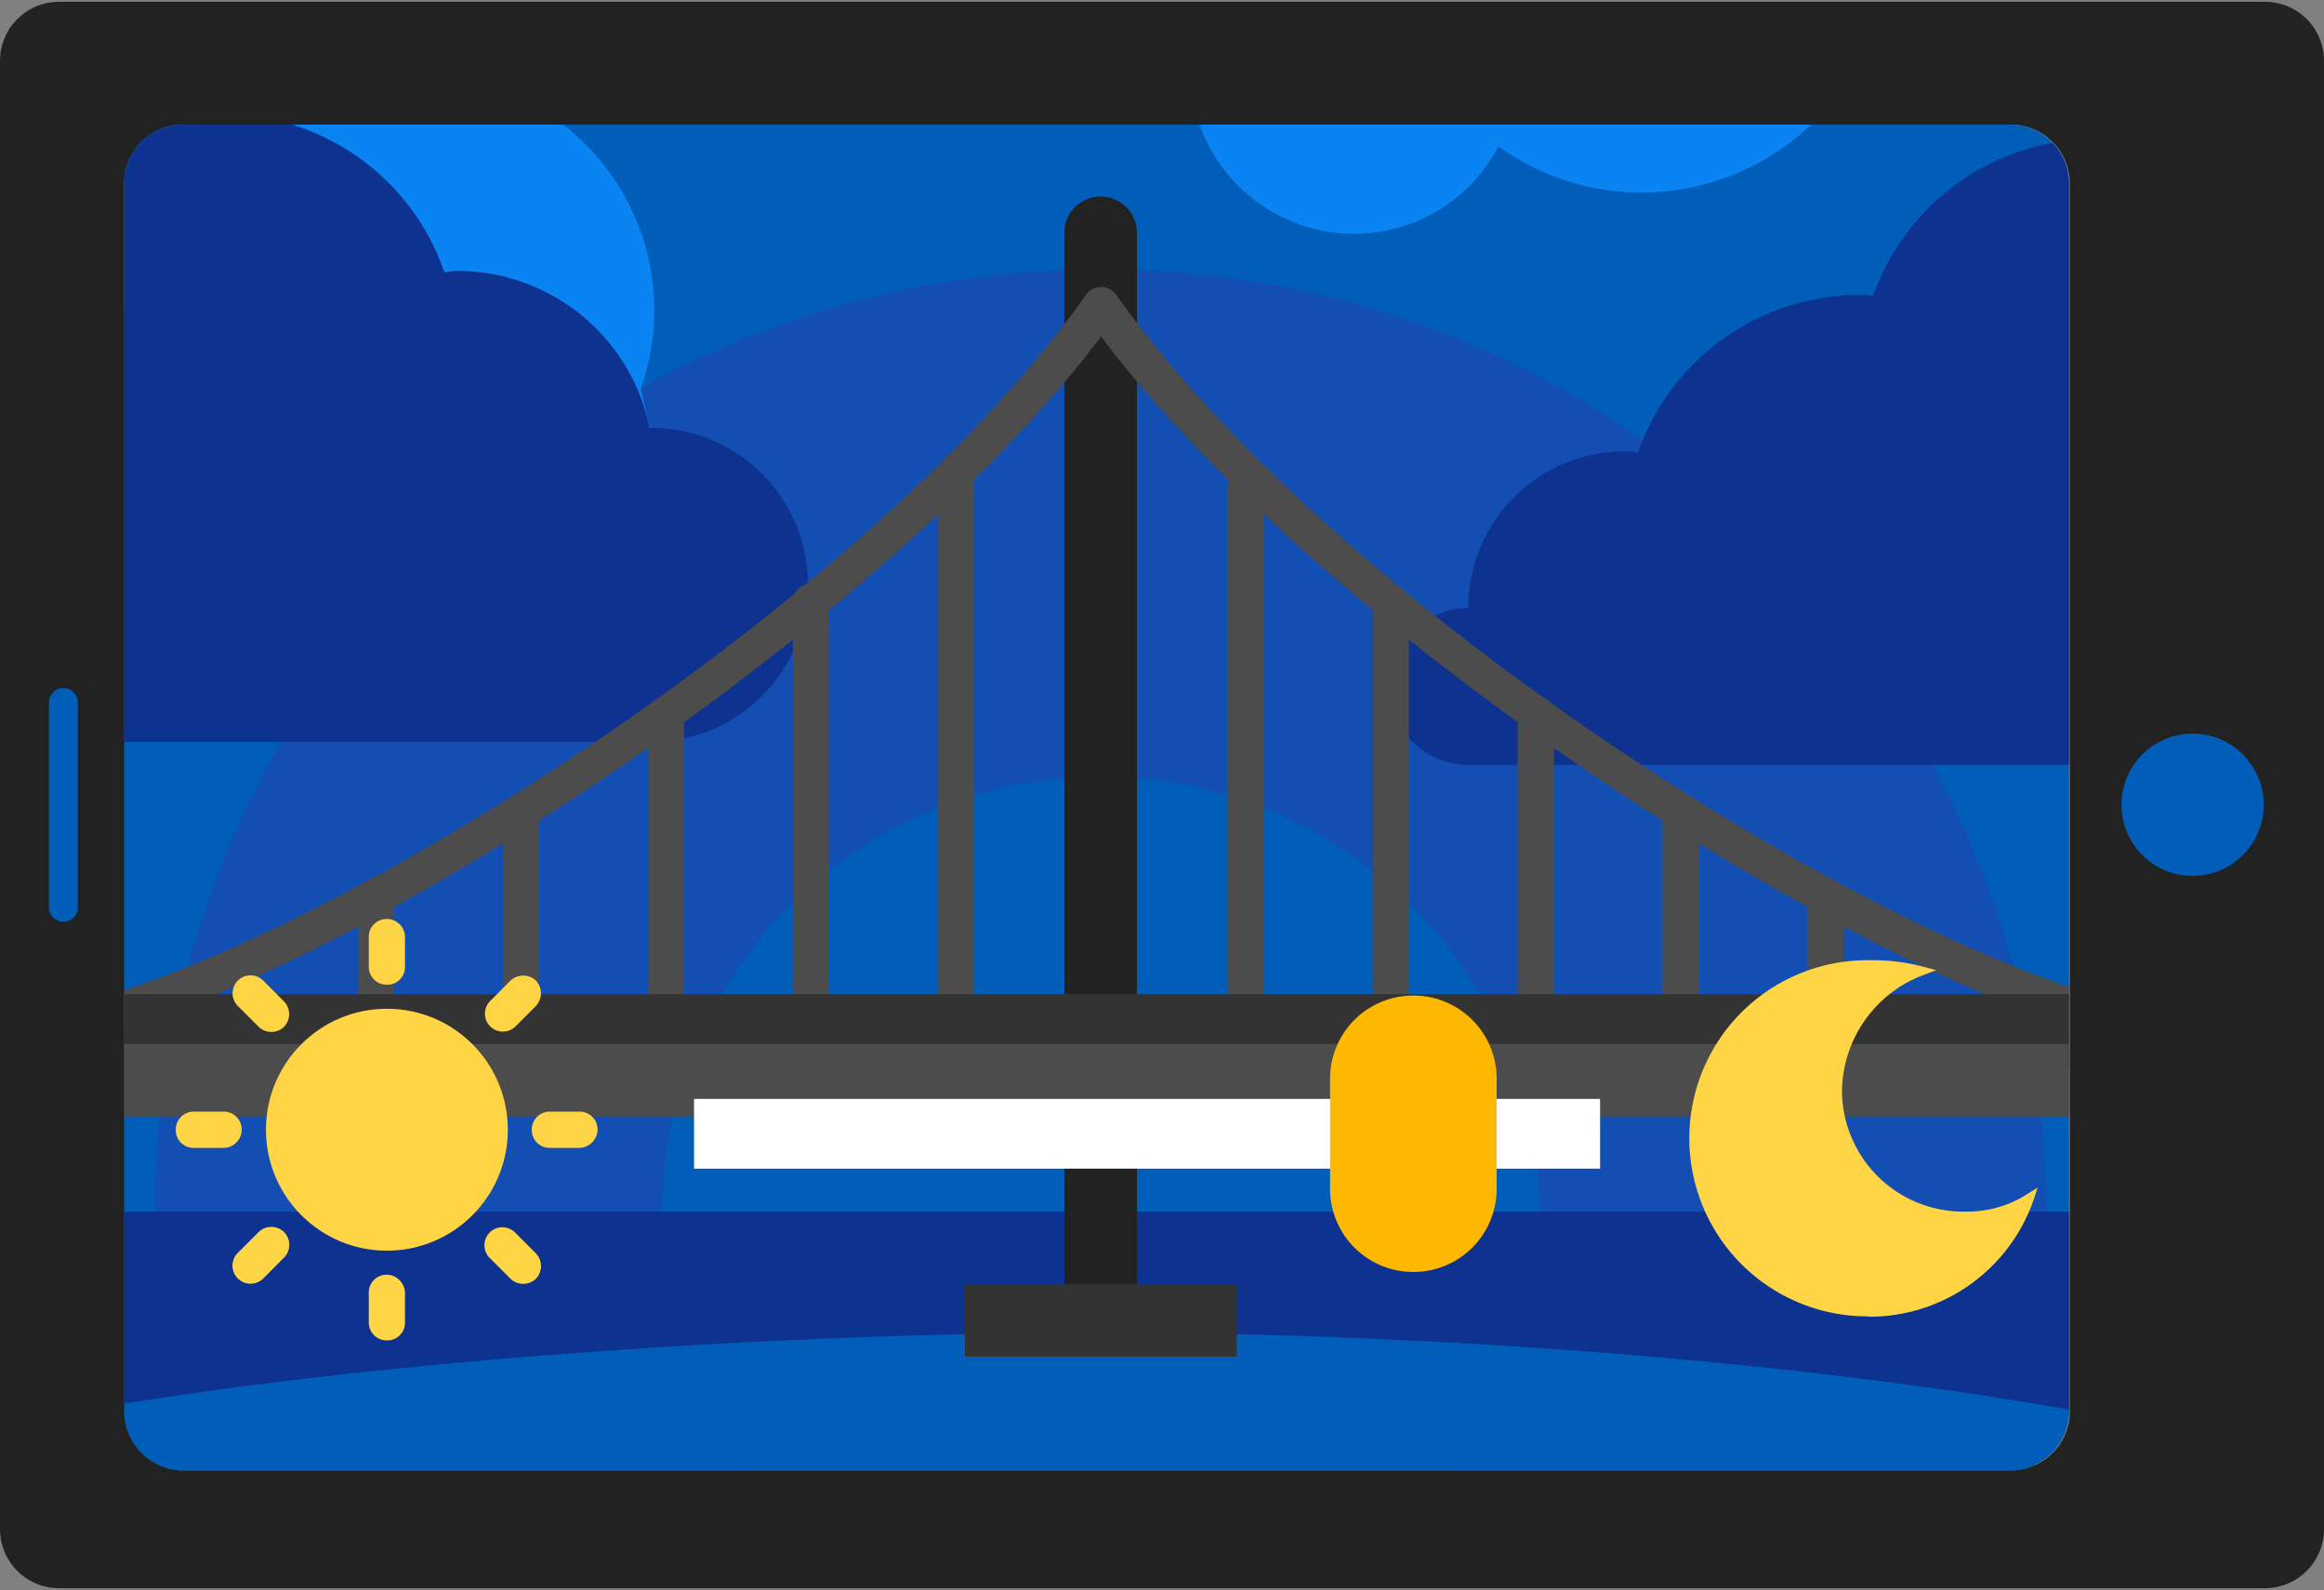
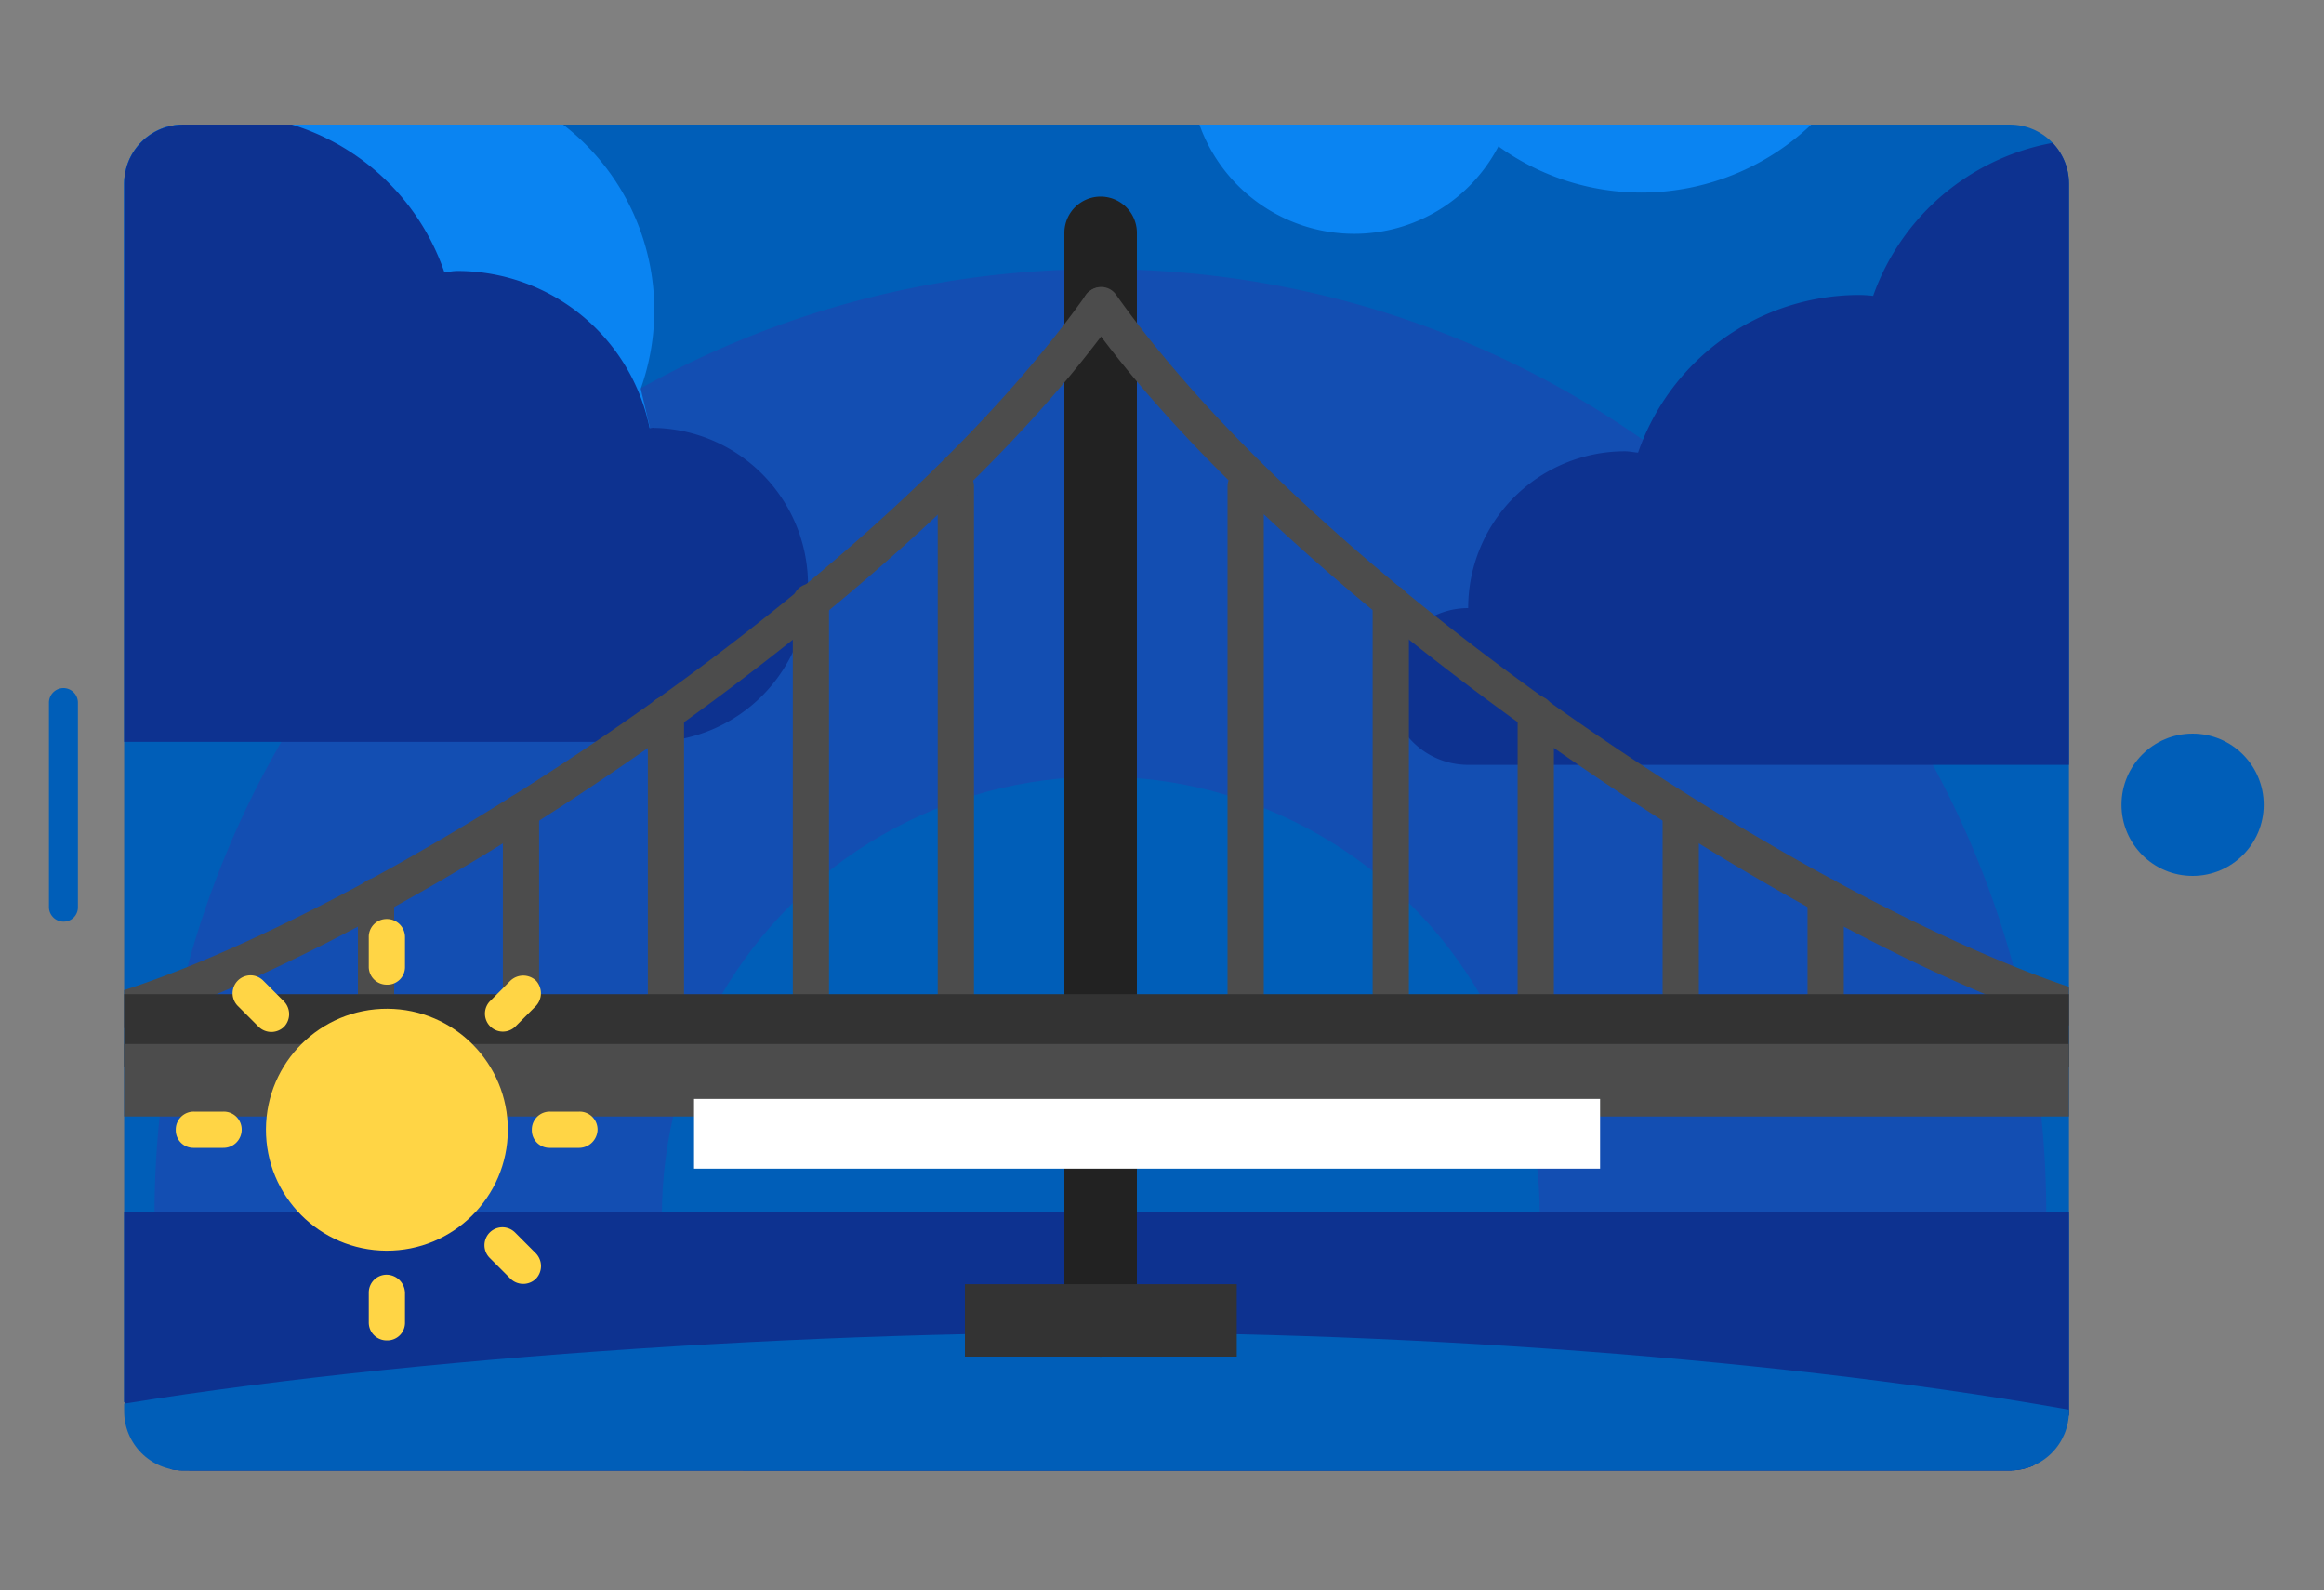
<svg xmlns="http://www.w3.org/2000/svg" id="Capa_1" data-name="Capa 1" viewBox="0 0 500 342">
  <rect x="0" y="0" width="500" height="342" fill="#808080" stroke="none" />
  <defs>
    <style>.cls-1,.cls-11{fill:none;}.cls-2{fill:#222;}.cls-3{fill:#005eb8;}.cls-4{clip-path:url(#clip-path);}.cls-5{fill:#134eb2;}.cls-6{fill:#0a84f2;}.cls-7{fill:#0d3290;}.cls-8{fill:#4c4c4c;}.cls-9{fill:#333;}.cls-10{fill:#ffd545;}.cls-11{stroke:#fff;stroke-miterlimit:10;stroke-width:15px;}.cls-12{fill:#feb800;}.cls-13{clip-path:url(#clip-path-2);}.cls-14{fill:#80e0a6;}.cls-15{fill:#bdf5d0;}.cls-16{fill:#86646a;}.cls-17{fill:#9ea2a2;}.cls-18{fill:#707372;}</style>
    <clipPath id="clip-path">
      <path class="cls-1" d="M432.46,316.27H39.38A12.71,12.71,0,0,1,26.71,303.6V39.47A12.71,12.71,0,0,1,39.38,26.8H432.46a12.71,12.71,0,0,1,12.67,12.67V303.6A12.71,12.71,0,0,1,432.46,316.27Z" />
    </clipPath>
    <clipPath id="clip-path-2">
      <path class="cls-1" d="M432.65-131.32H39.57A12.71,12.71,0,0,1,26.9-144V-408.12a12.71,12.71,0,0,1,12.67-12.67H432.65a12.71,12.71,0,0,1,12.67,12.67v264.23A12.68,12.68,0,0,1,432.65-131.32Z" />
    </clipPath>
  </defs>
-   <path class="cls-2" d="M487.33.39H12.67A12.71,12.71,0,0,0,0,13.06V328.94a12.71,12.71,0,0,0,12.67,12.67H487.33A12.71,12.71,0,0,0,500,328.94V13A12.68,12.68,0,0,0,487.33.39Zm-42,303.21a12.71,12.71,0,0,1-12.67,12.67H39.57A12.71,12.71,0,0,1,26.9,303.6V39.47A12.71,12.71,0,0,1,39.57,26.8H432.65a12.71,12.71,0,0,1,12.67,12.67V303.6Z" />
  <circle class="cls-3" cx="471.73" cy="173.1" r="15.3" />
  <path class="cls-3" d="M13.65,198.24h0a3.14,3.14,0,0,1-3.12-3.12V151.07A3.14,3.14,0,0,1,13.65,148h0a3.13,3.13,0,0,1,3.11,3.12v44.05A3.07,3.07,0,0,1,13.65,198.24Z" />
  <g class="cls-4">
    <circle class="cls-3" cx="236.84" cy="167.05" r="249.51" />
    <path class="cls-5" d="M236.84,57.89C124.37,57.89,33.24,149,33.24,261.5a203.93,203.93,0,0,0,9.94,63,249.29,249.29,0,0,0,387.13,0,203.37,203.37,0,0,0,9.94-63C440.45,149.12,349.32,57.89,236.84,57.89Z" />
    <circle class="cls-3" cx="236.84" cy="261.5" r="94.44" />
    <path class="cls-6" d="M17.35,48.44l3.7,16.18,111.8,39.57,7-12.09-2-8.48a50.4,50.4,0,0,0-22.91-60.91,48.35,48.35,0,0,0,.49-6.53,50.45,50.45,0,0,0-30.7-46.4A247.94,247.94,0,0,0,17.35,48.44Z" />
    <path class="cls-7" d="M140.64,92c-.29,0-.58.1-.87.1A42.23,42.23,0,0,0,98.44,58.28c-1,0-1.85.2-2.83.29A50.29,50.29,0,0,0,29.82,28a247.73,247.73,0,0,0-42.3,131.58H140.64a33.78,33.78,0,0,0,0-67.55Z" />
    <path class="cls-7" d="M445.22,30.21A50.59,50.59,0,0,0,403,63.64a28.62,28.62,0,0,0-2.92-.19,50.44,50.44,0,0,0-47.66,33.91c-1-.09-1.86-.29-2.83-.29a33.73,33.73,0,0,0-33.72,33.73,16.86,16.86,0,0,0,0,33.72H486.16A247.72,247.72,0,0,0,445.22,30.21Z" />
    <path class="cls-6" d="M181.48-76a44.25,44.25,0,0,0-5,20.28A44.18,44.18,0,0,0,220.66-11.6c.39,0,.78-.1,1.17-.1A35.23,35.23,0,0,0,256,14.91a35.37,35.37,0,0,0,35.38,35.38,35,35,0,0,0,31-18.81,52.55,52.55,0,0,0,30.8,9.94,53.07,53.07,0,0,0,53-53c0-1.56-.29-3.12-.39-4.68a248.36,248.36,0,0,0-169.1-66.08A257.2,257.2,0,0,0,181.48-76Z" />
    <path class="cls-7" d="M5.56,260.62c37,91.42,126.6,156,231.28,156S431.09,352,468.13,260.62Z" />
    <path class="cls-3" d="M236.84,286.64c-76,0-174.17,7.22-234.21,19.69C47.47,372.8,150.68,416.57,236.84,416.57S416.57,372.8,461.31,306.33C401.36,293.86,312.87,286.64,236.84,286.64Z" />
    <path class="cls-2" d="M236.84,291.81A7.82,7.82,0,0,1,229,284V50.09a7.8,7.8,0,0,1,15.6,0V284A7.82,7.82,0,0,1,236.84,291.81Z" />
    <path class="cls-8" d="M205.65,225.53a3.91,3.91,0,0,1-3.9-3.9v-117a3.9,3.9,0,0,1,7.8,0v117A3.91,3.91,0,0,1,205.65,225.53Z" />
    <path class="cls-8" d="M174.46,225.53a3.9,3.9,0,0,1-3.89-3.9v-92a3.9,3.9,0,1,1,7.79,0v92A3.91,3.91,0,0,1,174.46,225.53Z" />
    <path class="cls-8" d="M143.27,225.53a3.9,3.9,0,0,1-3.89-3.9V153.5a3.9,3.9,0,0,1,7.79,0v68.13A3.91,3.91,0,0,1,143.27,225.53Z" />
    <path class="cls-8" d="M112.09,225.53a3.91,3.91,0,0,1-3.9-3.9V174.85a3.9,3.9,0,1,1,7.79,0v46.78A3.9,3.9,0,0,1,112.09,225.53Z" />
    <path class="cls-8" d="M80.9,225.53a3.91,3.91,0,0,1-3.9-3.9V192.78a3.9,3.9,0,0,1,7.8,0v28.85A3.91,3.91,0,0,1,80.9,225.53Z" />
    <path class="cls-8" d="M268,225.53a3.91,3.91,0,0,1-3.9-3.9v-117a3.9,3.9,0,0,1,7.8,0v117A3.91,3.91,0,0,1,268,225.53Z" />
    <path class="cls-8" d="M299.22,225.53a3.91,3.91,0,0,1-3.9-3.9v-92a3.9,3.9,0,1,1,7.8,0v92A3.91,3.91,0,0,1,299.22,225.53Z" />
    <path class="cls-8" d="M330.41,225.53a3.91,3.91,0,0,1-3.9-3.9V153.5a3.9,3.9,0,0,1,7.8,0v68.13A3.91,3.91,0,0,1,330.41,225.53Z" />
    <path class="cls-8" d="M361.6,225.53a3.91,3.91,0,0,1-3.9-3.9V174.85a3.9,3.9,0,1,1,7.8,0v46.78A3.91,3.91,0,0,1,361.6,225.53Z" />
    <path class="cls-8" d="M392.79,225.53a3.91,3.91,0,0,1-3.9-3.9V192.78a3.9,3.9,0,0,1,7.8,0v28.85A3.91,3.91,0,0,1,392.79,225.53Z" />
    <path class="cls-8" d="M470.76,225.53c-48.34,0-186.35-86.06-237.13-157.6a3.84,3.84,0,0,1,1-5.46,3.9,3.9,0,0,1,5.46.88c53.21,75,188.3,154.29,230.7,154.29a3.95,3.95,0,0,1,0,7.89Z" />
    <path class="cls-8" d="M2.92,225.53a3.9,3.9,0,0,1,0-7.8c42.4,0,177.49-79.33,230.71-154.28a3.89,3.89,0,0,1,5.45-.88,4,4,0,0,1,1,5.46C189.28,139.47,51.27,225.53,2.92,225.53Z" />
    <path class="cls-9" d="M-4.78,229.43H478.56c1.36-5.16,2.43-10.33,3.41-15.59H-8.19C-7.21,219.1-6.14,224.36-4.78,229.43Z" />
    <path class="cls-8" d="M-1.75,240.15H475.44c1.56-5.16,2.92-10.33,4.19-15.59H-5.95C-4.68,229.82-3.31,235.08-1.75,240.15Z" />
    <rect class="cls-9" x="207.6" y="276.21" width="58.48" height="15.59" />
  </g>
-   <path class="cls-10" d="M401.75,283.14a38.3,38.3,0,0,1,0-76.6h1.47a41.87,41.87,0,0,1,10.43,1.36l2.92.78-2.83,1.07a27,27,0,0,0-17.44,24.86,26.1,26.1,0,0,0,26.12,26h.78a23.88,23.88,0,0,0,12.86-3.7l2.34-1.47-.88,2.64a37.38,37.38,0,0,1-35.28,25.14Z" />
  <circle class="cls-10" cx="83.24" cy="242.99" r="26.02" transform="translate(-160.14 325.09) rotate(-89.73)" />
  <path class="cls-10" d="M83.24,197.67a3.84,3.84,0,0,0-3.9,3.9v6.33a3.85,3.85,0,0,0,3.9,3.9,3.79,3.79,0,0,0,3.89-3.9v-6.33A3.9,3.9,0,0,0,83.24,197.67Z" />
  <path class="cls-10" d="M83.24,274.18a3.84,3.84,0,0,0-3.9,3.9v6.33a3.84,3.84,0,0,0,3.9,3.9,3.79,3.79,0,0,0,3.89-3.9v-6.33A4,4,0,0,0,83.24,274.18Z" />
  <path class="cls-10" d="M128.56,243a3.85,3.85,0,0,0-3.9-3.9h-6.34a3.85,3.85,0,0,0-3.9,3.9,3.79,3.79,0,0,0,3.9,3.9h6.34A4,4,0,0,0,128.56,243Z" />
  <path class="cls-10" d="M52,243a3.85,3.85,0,0,0-3.9-3.9H41.72a3.85,3.85,0,0,0-3.9,3.9,3.79,3.79,0,0,0,3.9,3.9h6.33A3.92,3.92,0,0,0,52,243Z" />
  <path class="cls-10" d="M115.3,210.92a4,4,0,0,0-5.46,0l-4.48,4.49a3.86,3.86,0,0,0,5.46,5.45l4.48-4.48A4,4,0,0,0,115.3,210.92Z" />
-   <path class="cls-10" d="M61.11,265a3.93,3.93,0,0,0-5.46,0l-4.48,4.48A3.86,3.86,0,1,0,56.63,275l4.48-4.49A3.94,3.94,0,0,0,61.11,265Z" />
  <path class="cls-10" d="M115.3,275.05a3.94,3.94,0,0,0,0-5.45l-4.48-4.49a3.86,3.86,0,0,0-5.46,5.46l4.48,4.48A3.93,3.93,0,0,0,115.3,275.05Z" />
  <path class="cls-10" d="M61.11,220.86a3.94,3.94,0,0,0,0-5.45l-4.48-4.49a3.86,3.86,0,1,0-5.46,5.46l4.48,4.48A3.93,3.93,0,0,0,61.11,220.86Z" />
  <line class="cls-11" x1="149.32" y1="243.87" x2="344.25" y2="243.87" />
-   <path class="cls-12" d="M304.09,273.59h0a17.88,17.88,0,0,1-17.93-17.93V232.07a17.88,17.88,0,0,1,17.93-17.93h0A17.88,17.88,0,0,1,322,232.07v23.59A17.88,17.88,0,0,1,304.09,273.59Z" />
  <g class="cls-13">
    <path class="cls-14" d="M-19.88-202.54C-15.2-152-98.44-77.79-69.88-39.09c49.41,66.86,230.5,82.36,320,82.36,90.15,0,375.24,6.33,424.56-61.31,27.87-38.3-159.26-134.6-154.58-184.4,0,0-45.42-36.75-128.75-25.44-94.25,12.77-209.65,6.24-268.33,8.48C87-218.14-19.88-202.54-19.88-202.54Z" />
    <path class="cls-15" d="M377.19-130.15c-51.46,10-213-19.59-261.69-10-30.9,6-165.4,24.26-202.24,39.86C-71-67.87-95.13-24.1-68.42-.52c28.75,25.44,202.14,23.79,239.86,35.19h.2c1.56.49,119,29.63,213.45,19.88C397.56,47.83,751,91.78,762.18,83.21,791.81,60.69,638.4-19.52,656.63-52.17,634.89-70.4,426.71-139.7,377.19-130.15Z" />
    <path class="cls-16" d="M170,40.22V11.37a3.6,3.6,0,0,0-3.61-3.6,3.54,3.54,0,0,0-3.6,3.6v27.2C165.2,39.15,167.64,39.74,170,40.22Z" />
    <path class="cls-14" d="M166.47-42.43c-3.12,0-6,2.44-8.77,6.24h0C169-36.19,178.27-1.3,178.27,10A20.49,20.49,0,0,1,162,30.09a22.68,22.68,0,0,0,4.48.49A22.42,22.42,0,0,0,188.89,8.16C188.89-4.32,178.85-42.43,166.47-42.43Z" />
    <path class="cls-17" d="M302.92-74.3c-4.09-3-7.6-5.55-10.72-7.8h0C314.42-60.75,339.77-2,356.82,12.74c7.22-4,27.88,19.3,34.7,14.72C361.21,14,341.72-45.64,302.92-74.3Z" />
    <path class="cls-17" d="M281.38-34.63c-10.62-11.5-8.87,6.73-3.89,17.64,3.41,7.41,14.52,33,27.19,51.76A255.77,255.77,0,0,0,334.31,24C314.72,6.5,294.15-20.89,281.38-34.63Z" />
    <path class="cls-18" d="M143.79-193.3c-19.56,19-40.16-6.07-63.7,0C62.31-188.7,30.1-96.66,7.3-66L-2.12-56C51.23,4.69,129.36,43.08,216.49,43.08c80.11,0,167.87,31.69,220.48-20.71C422.64.4,390.32-183,385.72-198.95s-45-16.32-51-12.55c-13.5,8.47-34.1,100-63.7,100-17.47,0-33.78-101.77-45.5-109.09C207.49-232.21,159.27-208.37,143.79-193.3Z" />
    <path class="cls-8" d="M321.92-112.24c-7.85-21.76-5.65-63.39,6.17-90.16-13.29,25.2-31.9,90.89-57,90.89-4.6,0-9-6.59-13.18-16.42,7.43,20.6,11.82,20.6,40.48,41.73C340.12-55.45,356,16.72,388.75,31.26c3.66-2.51,20.92.42,24.48-2.2C394.61,13.48,330.18-89.34,321.92-112.24Z" />
    <path class="cls-8" d="M229.56,42.77C192.32,9,183.12-72.29,171.09-84.21c-18.93-18.93-49.26,1.46-63.7-27.3-8.78-17.57-10.56-57.63-45.5-54.6l-3.45.84c-16.52,30.85-36,78.65-51.14,99.15L-45.42,13C7.92,73.62,129.36,43,216.49,43,221,43.08,225.27,43,229.56,42.77Z" />
    <path class="cls-17" d="M374.21-198.95c-2.61-9.21-17.36-13.29-30.43-14.23,6.9.94,1.57,5.86,9.52,11.72s13.38,8.16,13.8,21.23c.42,11.71,25.1,165.15,46.44,207.83,6.49-5.44,28.35,2.61,34.41-3.35C433.52,2.18,378.71-183,374.21-198.95Z" />
  </g>
</svg>